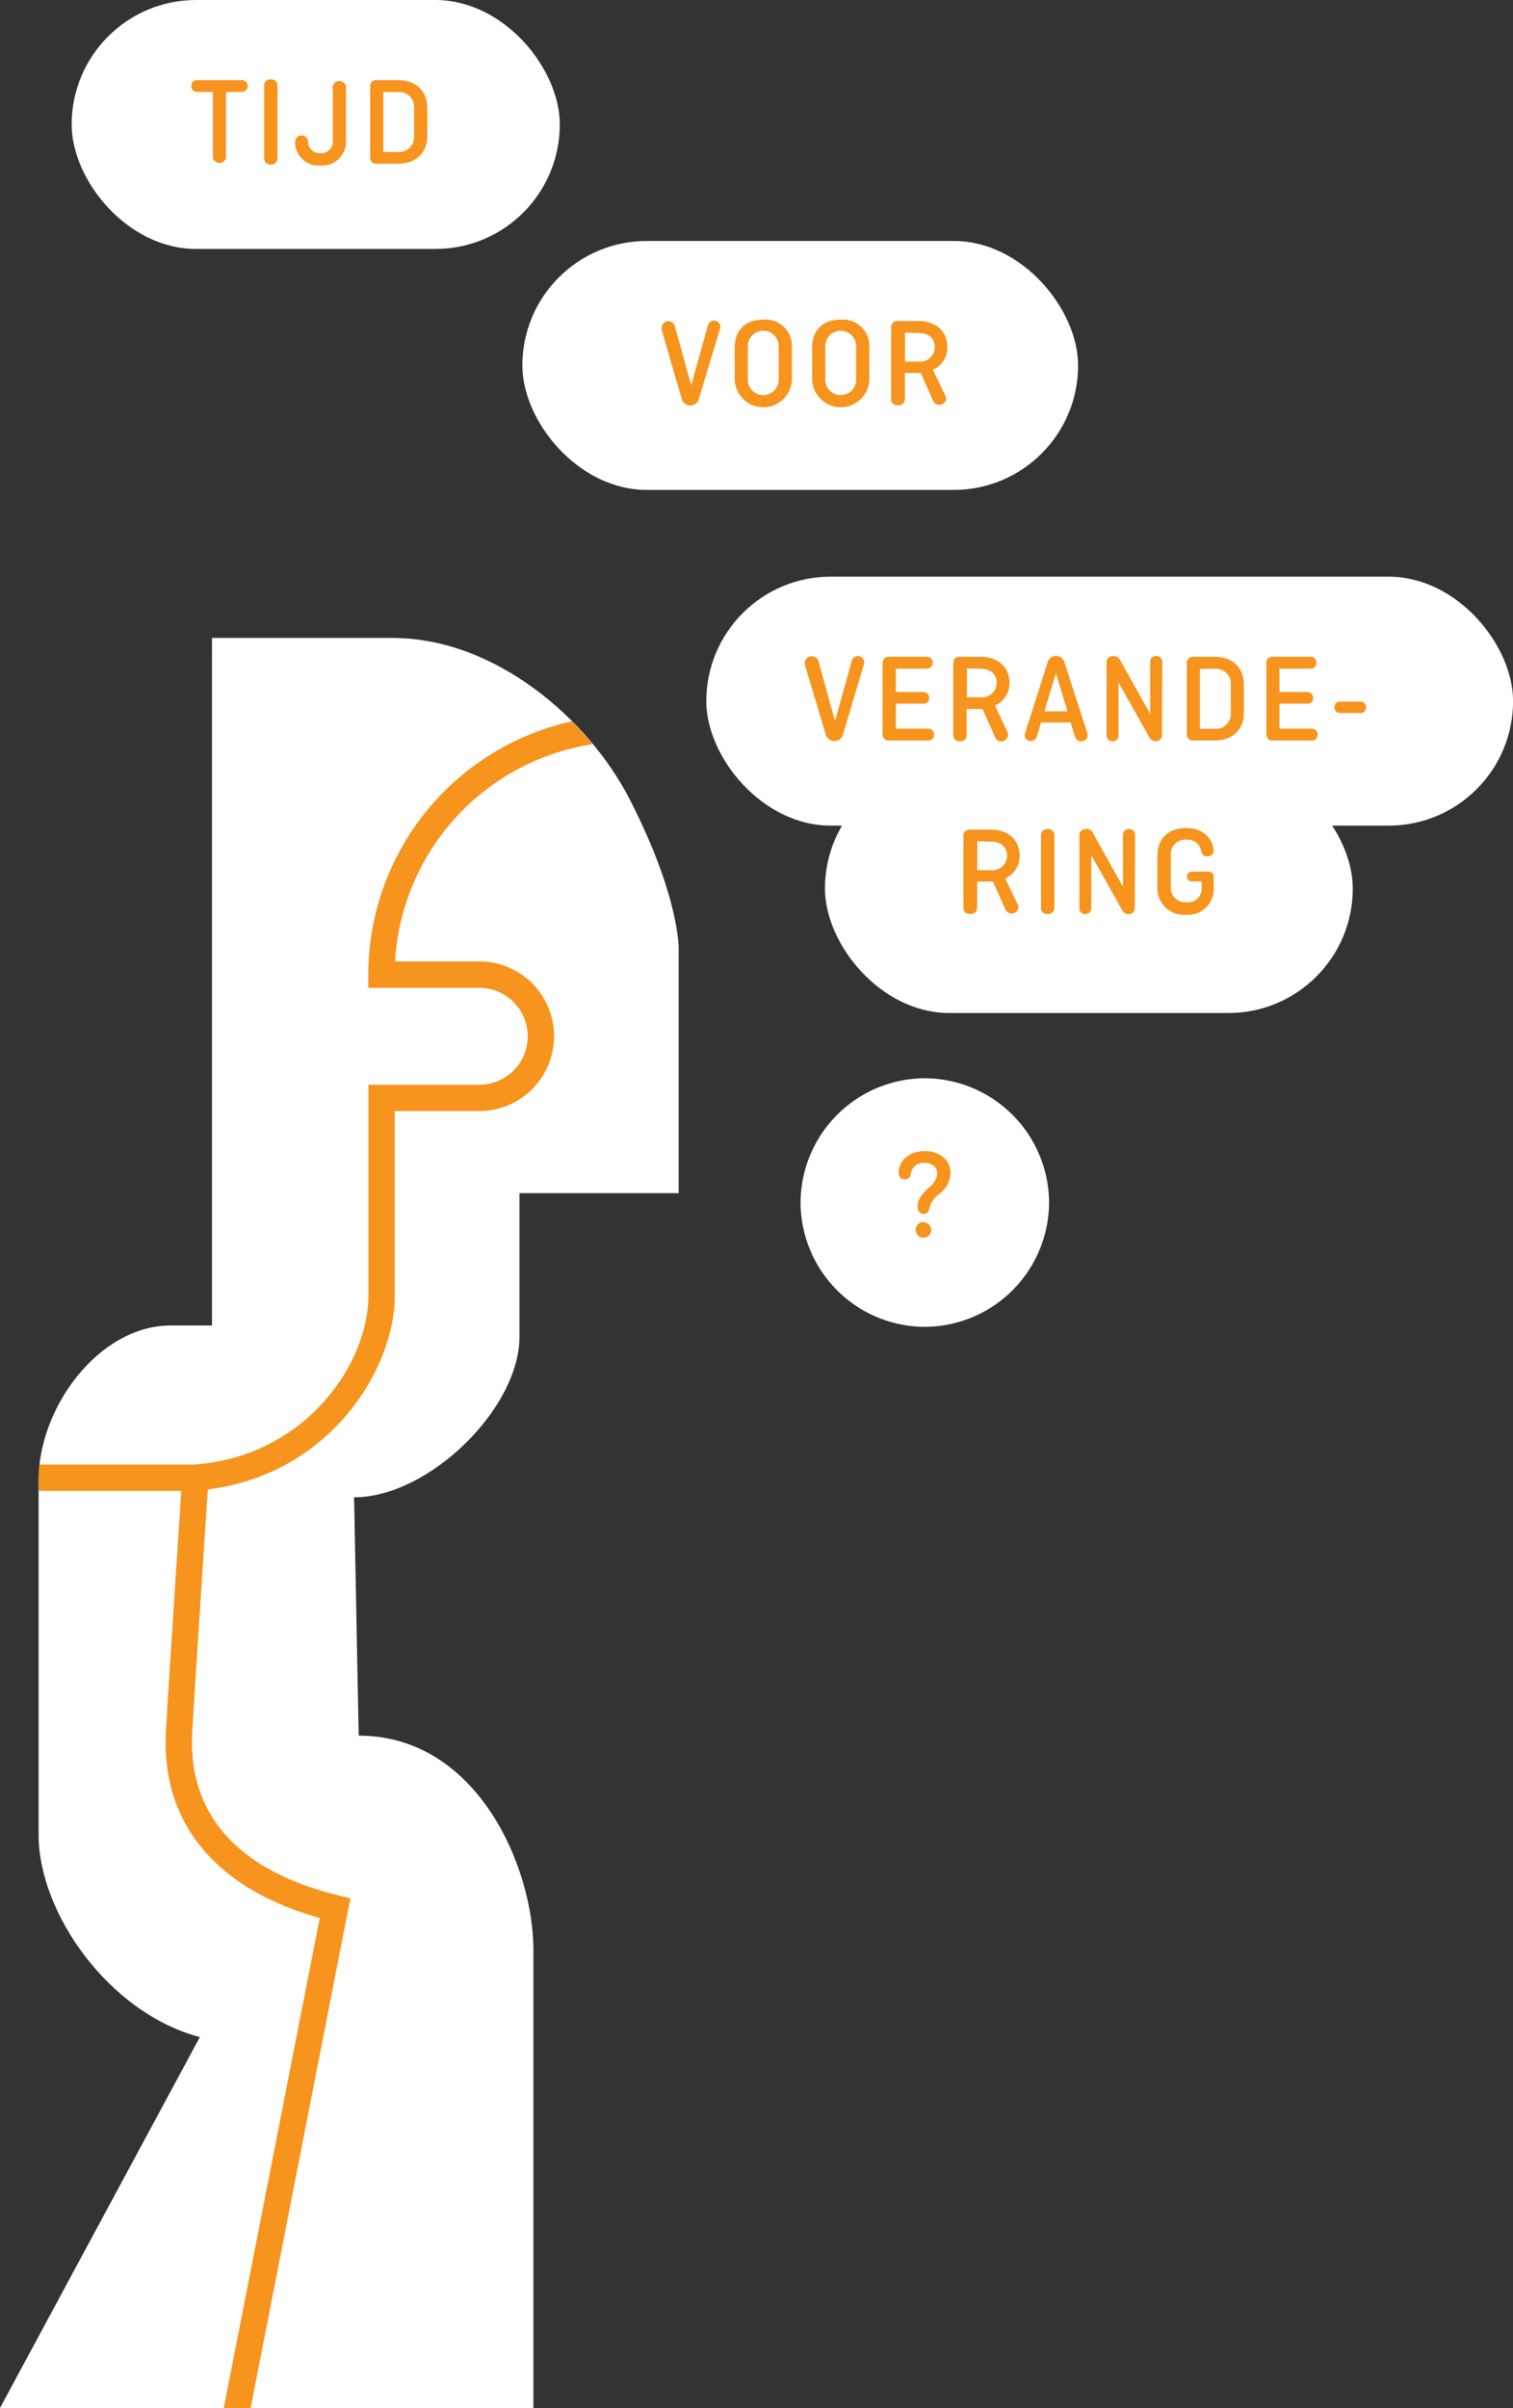
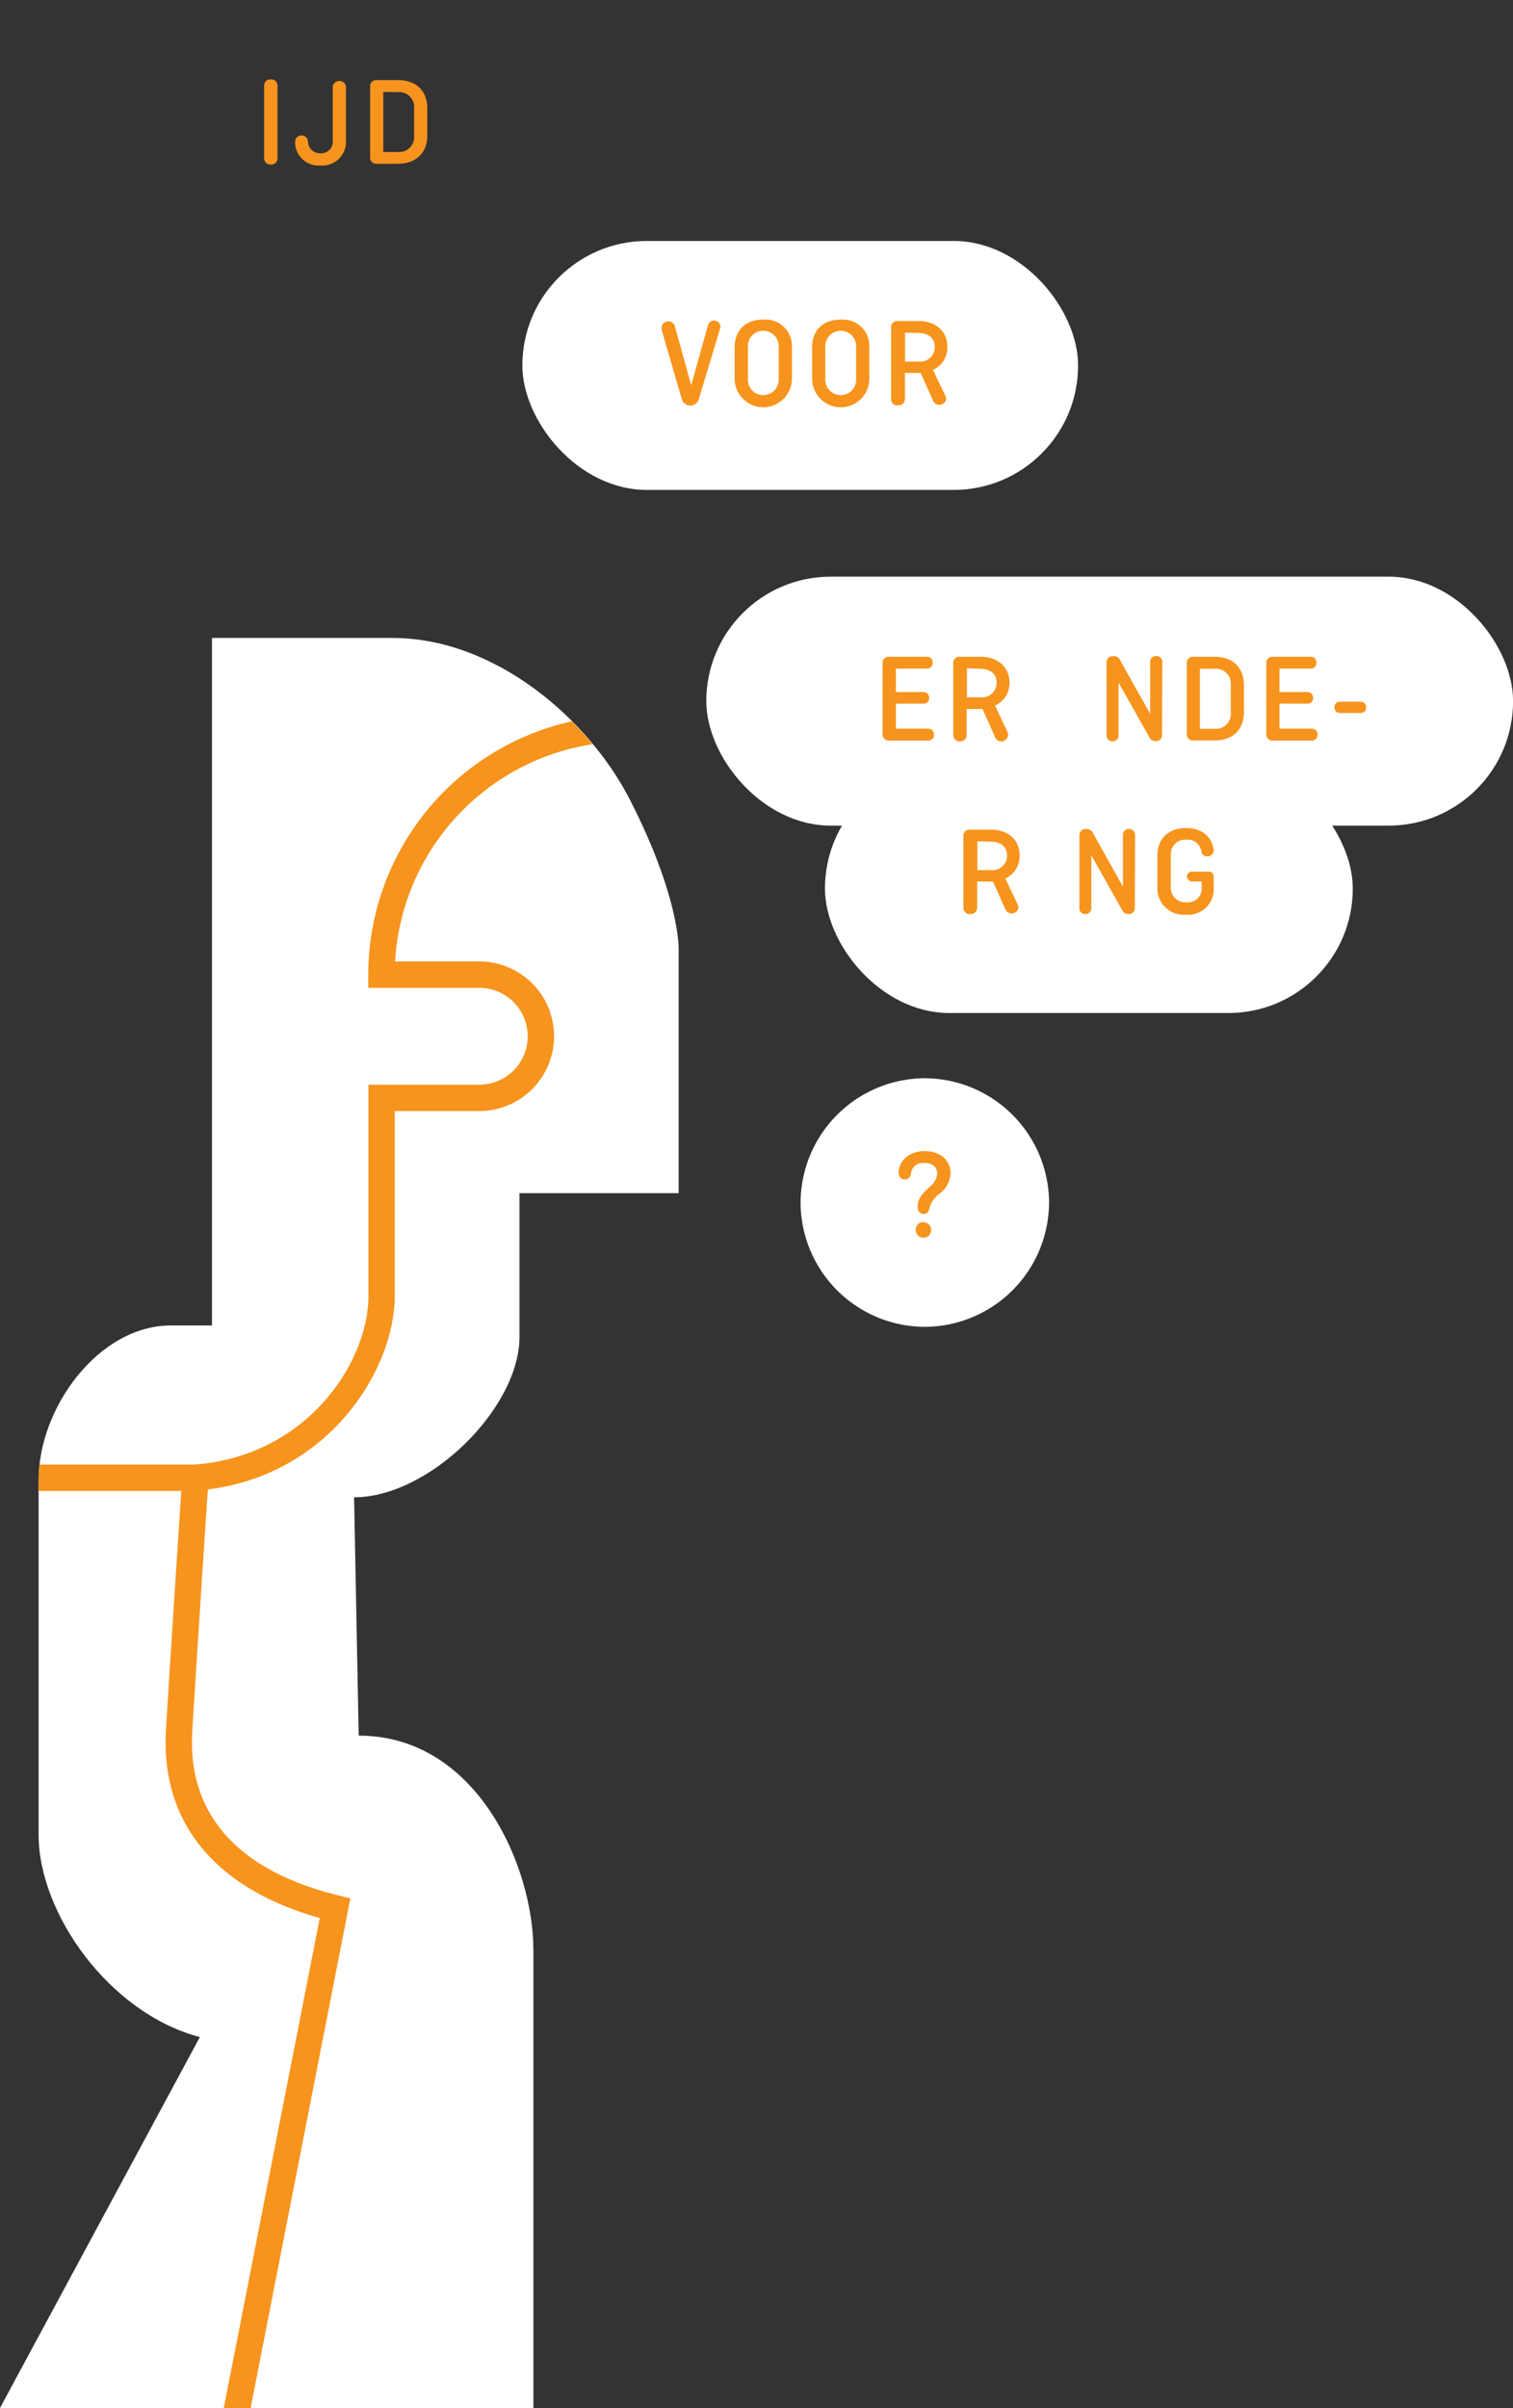
<svg xmlns="http://www.w3.org/2000/svg" width="219.55" height="349.26" viewBox="0 0 219.55 349.26">
  <rect x="0" y="0" width="219.55" height="349.26" fill="#333333" stroke="none" />
  <defs>
    <style>.cls-1{fill:#fff;}.cls-2{fill:#f7941d;}</style>
  </defs>
  <title>Asset 41</title>
  <g id="Layer_2" data-name="Layer 2">
    <g id="Layer_1-2" data-name="Layer 1">
      <path class="cls-1" d="M98.48,137.56v35.5H75.38V193.9c0,10.36-13.12,23.27-24,23.27l.67,34.57c17.15,0,25.35,19,25.35,31.08v66.44H0l29-53.8C15.87,292,5.6,277.55,5.6,266.1V214.68c0-10.61,8.81-22.43,19.16-22.43h6V92.53H56.94c14.93,0,28.48,11.77,34.46,23.45C98.63,130.1,98.48,137.56,98.48,137.56Z" />
      <path class="cls-2" d="M49.07,274.9c-14.53-3.56-21.85-11.75-21.17-23.69.39-6.9,1.85-29,2.26-35.18,17.7-2.19,27.12-17.47,27.12-28.07V161.15H69.55a10.85,10.85,0,0,0,0-21.7H57.33A33.87,33.87,0,0,1,86,107.94c-.94-1.14-2-2.25-3-3.32a37.67,37.67,0,0,0-29.56,36.74v1.92H69.55a7,7,0,1,1,0,14.05H53.46V188c0,9.43-8.75,23.15-25.18,24.42H5.74a22.35,22.35,0,0,0-.14,2.3v1.53H26.31c-.44,6.7-1.84,28-2.23,34.78-.75,13.31,7.15,22.9,22.32,27.16L32.47,349.26h3.9l14.47-73.92Z" />
      <rect class="cls-1" x="102.49" y="83.64" width="117.07" height="36.11" rx="18.05" />
      <rect class="cls-1" x="119.71" y="110.82" width="76.59" height="36.11" rx="18.05" />
-       <path class="cls-2" d="M122.32,106.54a1.29,1.29,0,0,1-2.49,0l-3-10a1.57,1.57,0,0,1-.06-.35,1,1,0,0,1,1-1,1,1,0,0,1,1,.72l2.4,8.69,2.42-8.71a.92.92,0,0,1,1.82.22,1.19,1.19,0,0,1-.06.3Z" />
      <path class="cls-2" d="M130,102.06v3.63h4.7a.82.82,0,0,1,.83.87.8.8,0,0,1-.83.85H129a.87.87,0,0,1-.93-.93V96.18a.86.86,0,0,1,.93-.92h5.49a.8.8,0,0,1,.85.85.82.82,0,0,1-.85.87H130v3.4h4a.8.8,0,0,1,.83.85.78.78,0,0,1-.83.83Z" />
      <path class="cls-2" d="M146.21,106.21a.88.88,0,0,1,.07.33,1,1,0,0,1-1,1,1,1,0,0,1-.88-.61l-1.83-4.1a1.46,1.46,0,0,1-.3,0h-2v3.77a.9.9,0,0,1-1,.92.88.88,0,0,1-.94-.92V96.18a.86.86,0,0,1,.92-.92h3.09c2.4,0,4.14,1.46,4.14,3.72a3.55,3.55,0,0,1-2.09,3.36Zm-5.9-9.27v4.2h1.94A2.11,2.11,0,0,0,144.62,99c0-1.25-.92-2-2.37-2Z" />
-       <path class="cls-2" d="M157.82,106.54a.9.9,0,0,1-.91,1,1,1,0,0,1-.94-.74l-.61-2h-4.29l-.61,2a.92.92,0,0,1-.92.68.82.82,0,0,1-.84-.9.94.94,0,0,1,.06-.28L152,96.13a1.31,1.31,0,0,1,1.24-1,1.28,1.28,0,0,1,1.24,1l3.26,10.06A1.93,1.93,0,0,1,157.82,106.54Zm-6.27-3.37h3.35l-1.68-5.49Z" />
      <path class="cls-2" d="M168.62,106.58a.86.86,0,0,1-.93.92,1,1,0,0,1-.92-.59L162.31,99v7.67a.83.83,0,0,1-.87.85.82.82,0,0,1-.87-.85V96.09a.89.89,0,0,1,1-.92,1,1,0,0,1,1,.64l4.33,7.72V96a.83.83,0,0,1,.87-.85.85.85,0,0,1,.89.85Z" />
      <path class="cls-2" d="M180.5,99.33v4c0,2.5-1.62,4.07-4.25,4.07h-3.11a.86.86,0,0,1-.92-.93V96.18a.86.86,0,0,1,.92-.92h3.11C178.88,95.26,180.5,96.83,180.5,99.33ZM174.12,97v8.71h2.13a2.17,2.17,0,0,0,2.35-2.35v-4A2.17,2.17,0,0,0,176.25,97Z" />
      <path class="cls-2" d="M185.66,102.06v3.63h4.7a.81.81,0,0,1,.83.87.8.8,0,0,1-.83.85h-5.68a.86.86,0,0,1-.92-.93V96.18a.86.86,0,0,1,.92-.92h5.49a.8.8,0,0,1,.85.85.82.82,0,0,1-.85.87h-4.51v3.4h4.05a.8.8,0,0,1,.83.85.78.78,0,0,1-.83.83Z" />
      <path class="cls-2" d="M194.44,101.77h3a.77.77,0,0,1,.79.83.76.76,0,0,1-.79.81h-3a.76.76,0,0,1-.79-.81A.77.77,0,0,1,194.44,101.77Z" />
      <path class="cls-2" d="M147.72,131.28a1.14,1.14,0,0,1,.07.33,1,1,0,0,1-1.87.36l-1.83-4.11a1.32,1.32,0,0,1-.29,0h-2v3.77a.91.91,0,0,1-1,.93.88.88,0,0,1-1-.93V121.26a.87.87,0,0,1,.93-.93h3.09c2.4,0,4.14,1.46,4.14,3.72a3.58,3.58,0,0,1-2.09,3.37Zm-5.9-9.26v4.19h1.94a2.12,2.12,0,0,0,2.37-2.14c0-1.26-.93-2-2.37-2Z" />
-       <path class="cls-2" d="M153,131.65a.91.91,0,0,1-1,.93.88.88,0,0,1-.94-.93V121.17a.88.88,0,0,1,.94-.93.9.9,0,0,1,1,.93Z" />
      <path class="cls-2" d="M164.67,131.65a.86.86,0,0,1-.92.93,1,1,0,0,1-.93-.6l-4.46-7.93v7.68a.84.84,0,0,1-.87.85.82.82,0,0,1-.86-.85V121.17a.89.89,0,0,1,1-.93,1,1,0,0,1,1,.65l4.32,7.71v-7.51a.83.83,0,0,1,.87-.85.85.85,0,0,1,.89.85Z" />
      <path class="cls-2" d="M173,126.42h2.35a.72.72,0,0,1,.77.76v1.62a3.71,3.71,0,0,1-4.05,3.87,3.82,3.82,0,0,1-4.12-4v-4.57c0-2.44,1.59-4,4.16-4,2.18,0,3.7,1.15,4,3.11a.88.88,0,0,1-.89,1,.86.86,0,0,1-.89-.66,2,2,0,0,0-2.2-1.76,2.08,2.08,0,0,0-2.23,2.25v4.57a2.09,2.09,0,0,0,2.21,2.26,2,2,0,0,0,2.26-2.13v-.89H173a.74.74,0,0,1-.76-.77A.71.71,0,0,1,173,126.42Z" />
      <rect class="cls-1" x="75.8" y="34.95" width="80.64" height="36.11" rx="18.05" />
      <path class="cls-2" d="M101.42,57.85a1.29,1.29,0,0,1-2.5,0L96,47.8a1.32,1.32,0,0,1,0-.35,1,1,0,0,1,1.9-.26l2.4,8.7,2.43-8.71a.92.92,0,0,1,1.81.22,1.22,1.22,0,0,1-.06.29Z" />
      <path class="cls-2" d="M114.91,54.92a4.15,4.15,0,0,1-8.3,0V50.36c0-2.44,1.54-4,4.14-4a3.83,3.83,0,0,1,4.16,4Zm-6.39,0a2.24,2.24,0,1,0,4.47,0V50.36a2.24,2.24,0,1,0-4.47,0Z" />
      <path class="cls-2" d="M126.15,54.92a4.15,4.15,0,0,1-8.3,0V50.36c0-2.44,1.54-4,4.14-4a3.83,3.83,0,0,1,4.16,4Zm-6.39,0a2.24,2.24,0,1,0,4.47,0V50.36a2.24,2.24,0,1,0-4.47,0Z" />
      <path class="cls-2" d="M137.23,57.51a.94.94,0,0,1,.07.34,1,1,0,0,1-1.87.35l-1.83-4.11a1.32,1.32,0,0,1-.29,0h-2v3.77a.91.91,0,0,1-1,.93.88.88,0,0,1-1-.93V47.49a.87.87,0,0,1,.93-.93h3.09c2.4,0,4.14,1.47,4.14,3.72a3.57,3.57,0,0,1-2.09,3.37Zm-5.9-9.26v4.2h1.94a2.12,2.12,0,0,0,2.37-2.15c0-1.26-.93-2-2.37-2Z" />
-       <rect class="cls-1" x="10.4" width="70.83" height="36.11" rx="18.05" />
-       <path class="cls-2" d="M28.6,11.62h6.49a.86.86,0,0,1,0,1.72H32.8v9.59a1,1,0,0,1-1.91,0V13.34H28.6a.81.81,0,0,1-.83-.87A.8.8,0,0,1,28.6,11.62Z" />
      <path class="cls-2" d="M40.27,22.93a.91.91,0,0,1-1,.93.88.88,0,0,1-.94-.93V12.45a.88.88,0,0,1,.94-.93.9.9,0,0,1,1,.93Z" />
      <path class="cls-2" d="M44.7,20.49a1.72,1.72,0,0,0,1.8,1.74,1.7,1.7,0,0,0,1.79-1.88v-7.9a1,1,0,0,1,1.91,0v7.9A3.43,3.43,0,0,1,46.5,24a3.4,3.4,0,0,1-3.68-3.42.94.94,0,1,1,1.88,0Z" />
      <path class="cls-2" d="M62,15.68v4c0,2.49-1.63,4.07-4.26,4.07h-3.1a.87.87,0,0,1-.93-.93V12.54a.86.86,0,0,1,.93-.92h3.1C60.4,11.62,62,13.19,62,15.68Zm-6.38-2.34v8.71h2.12a2.18,2.18,0,0,0,2.35-2.35v-4a2.17,2.17,0,0,0-2.35-2.34Z" />
      <path class="cls-1" d="M134.17,192.45h0a18.1,18.1,0,0,1-18-18h0a18.11,18.11,0,0,1,18-18.06h0a18.12,18.12,0,0,1,18.06,18.06h0A18.11,18.11,0,0,1,134.17,192.45Z" />
      <path class="cls-2" d="M133.17,175.28c-.11-1.48.78-2.22,1.74-3.14a2.75,2.75,0,0,0,1.09-1.89c0-.94-.64-1.57-1.83-1.57a1.78,1.78,0,0,0-2,1.59.85.85,0,0,1-.87.79.87.87,0,0,1-.9-.9c0-1.91,1.64-3.2,3.79-3.2s3.75,1.26,3.75,3.24a4,4,0,0,1-1.57,2.92,3.69,3.69,0,0,0-1.55,2.31.81.81,0,0,1-.83.65A.87.87,0,0,1,133.17,175.28Zm.84,2a1.12,1.12,0,1,1-1.13,1.13A1.11,1.11,0,0,1,134,177.24Z" />
    </g>
  </g>
</svg>